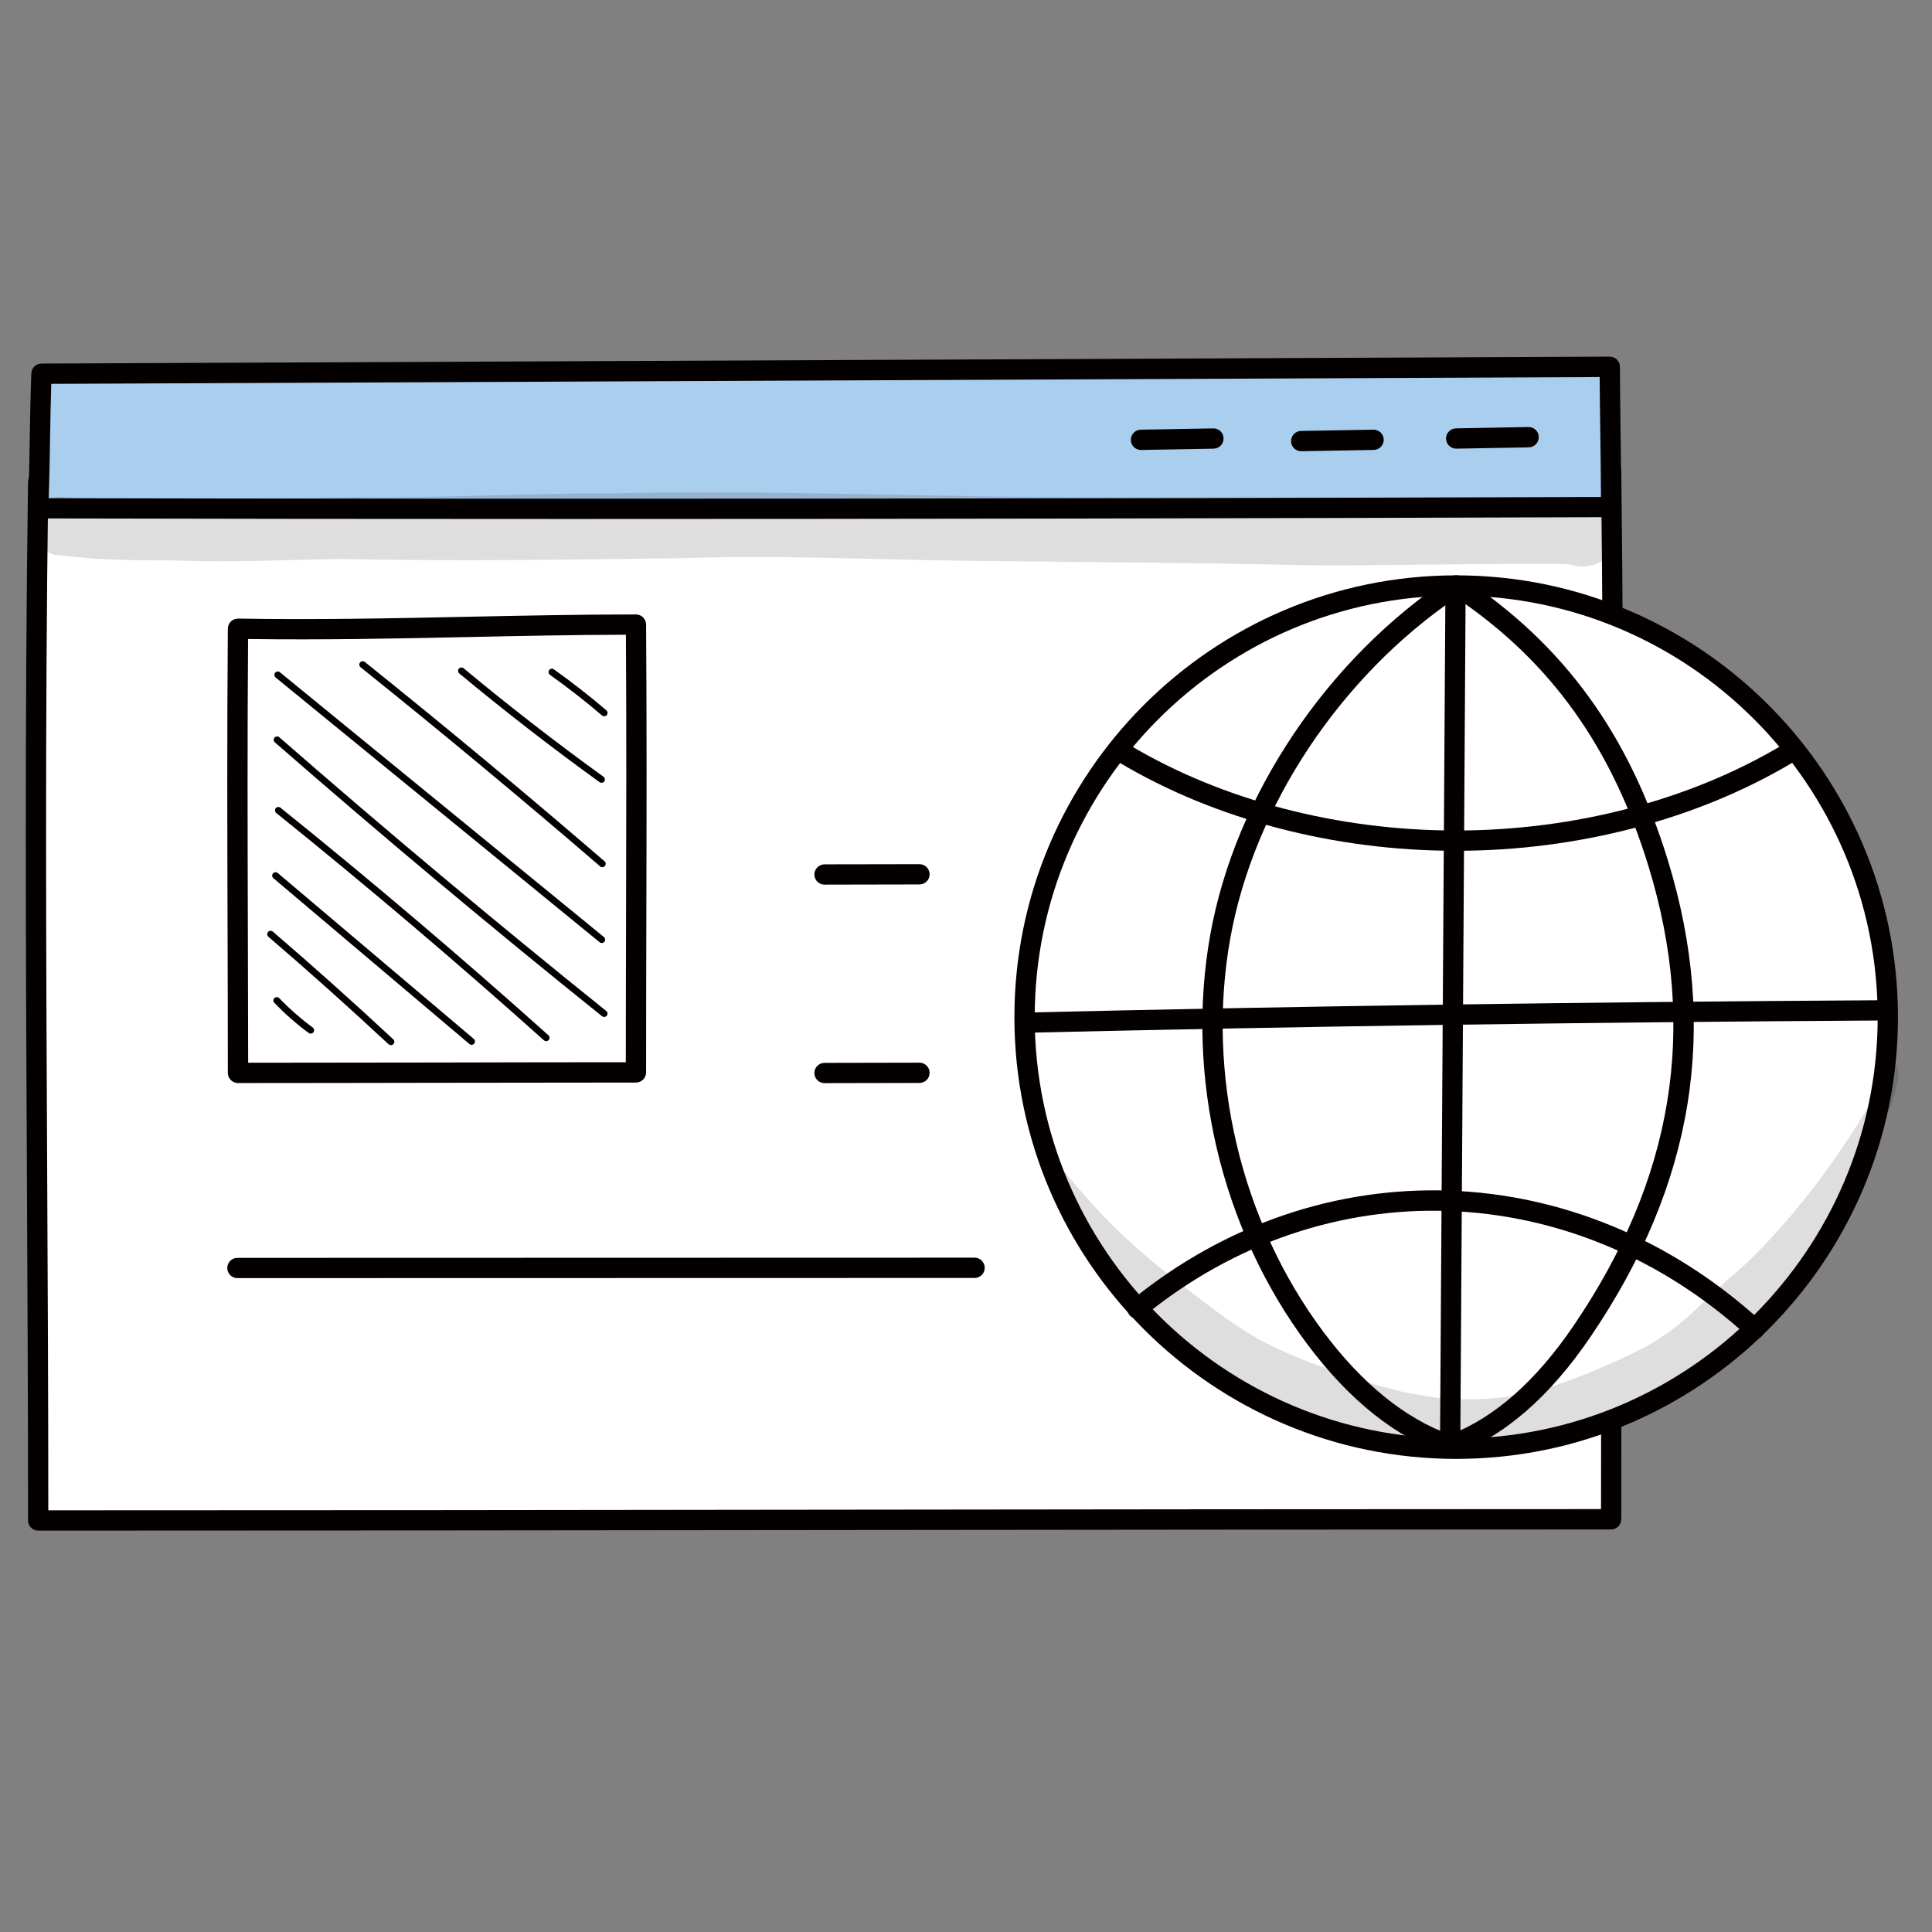
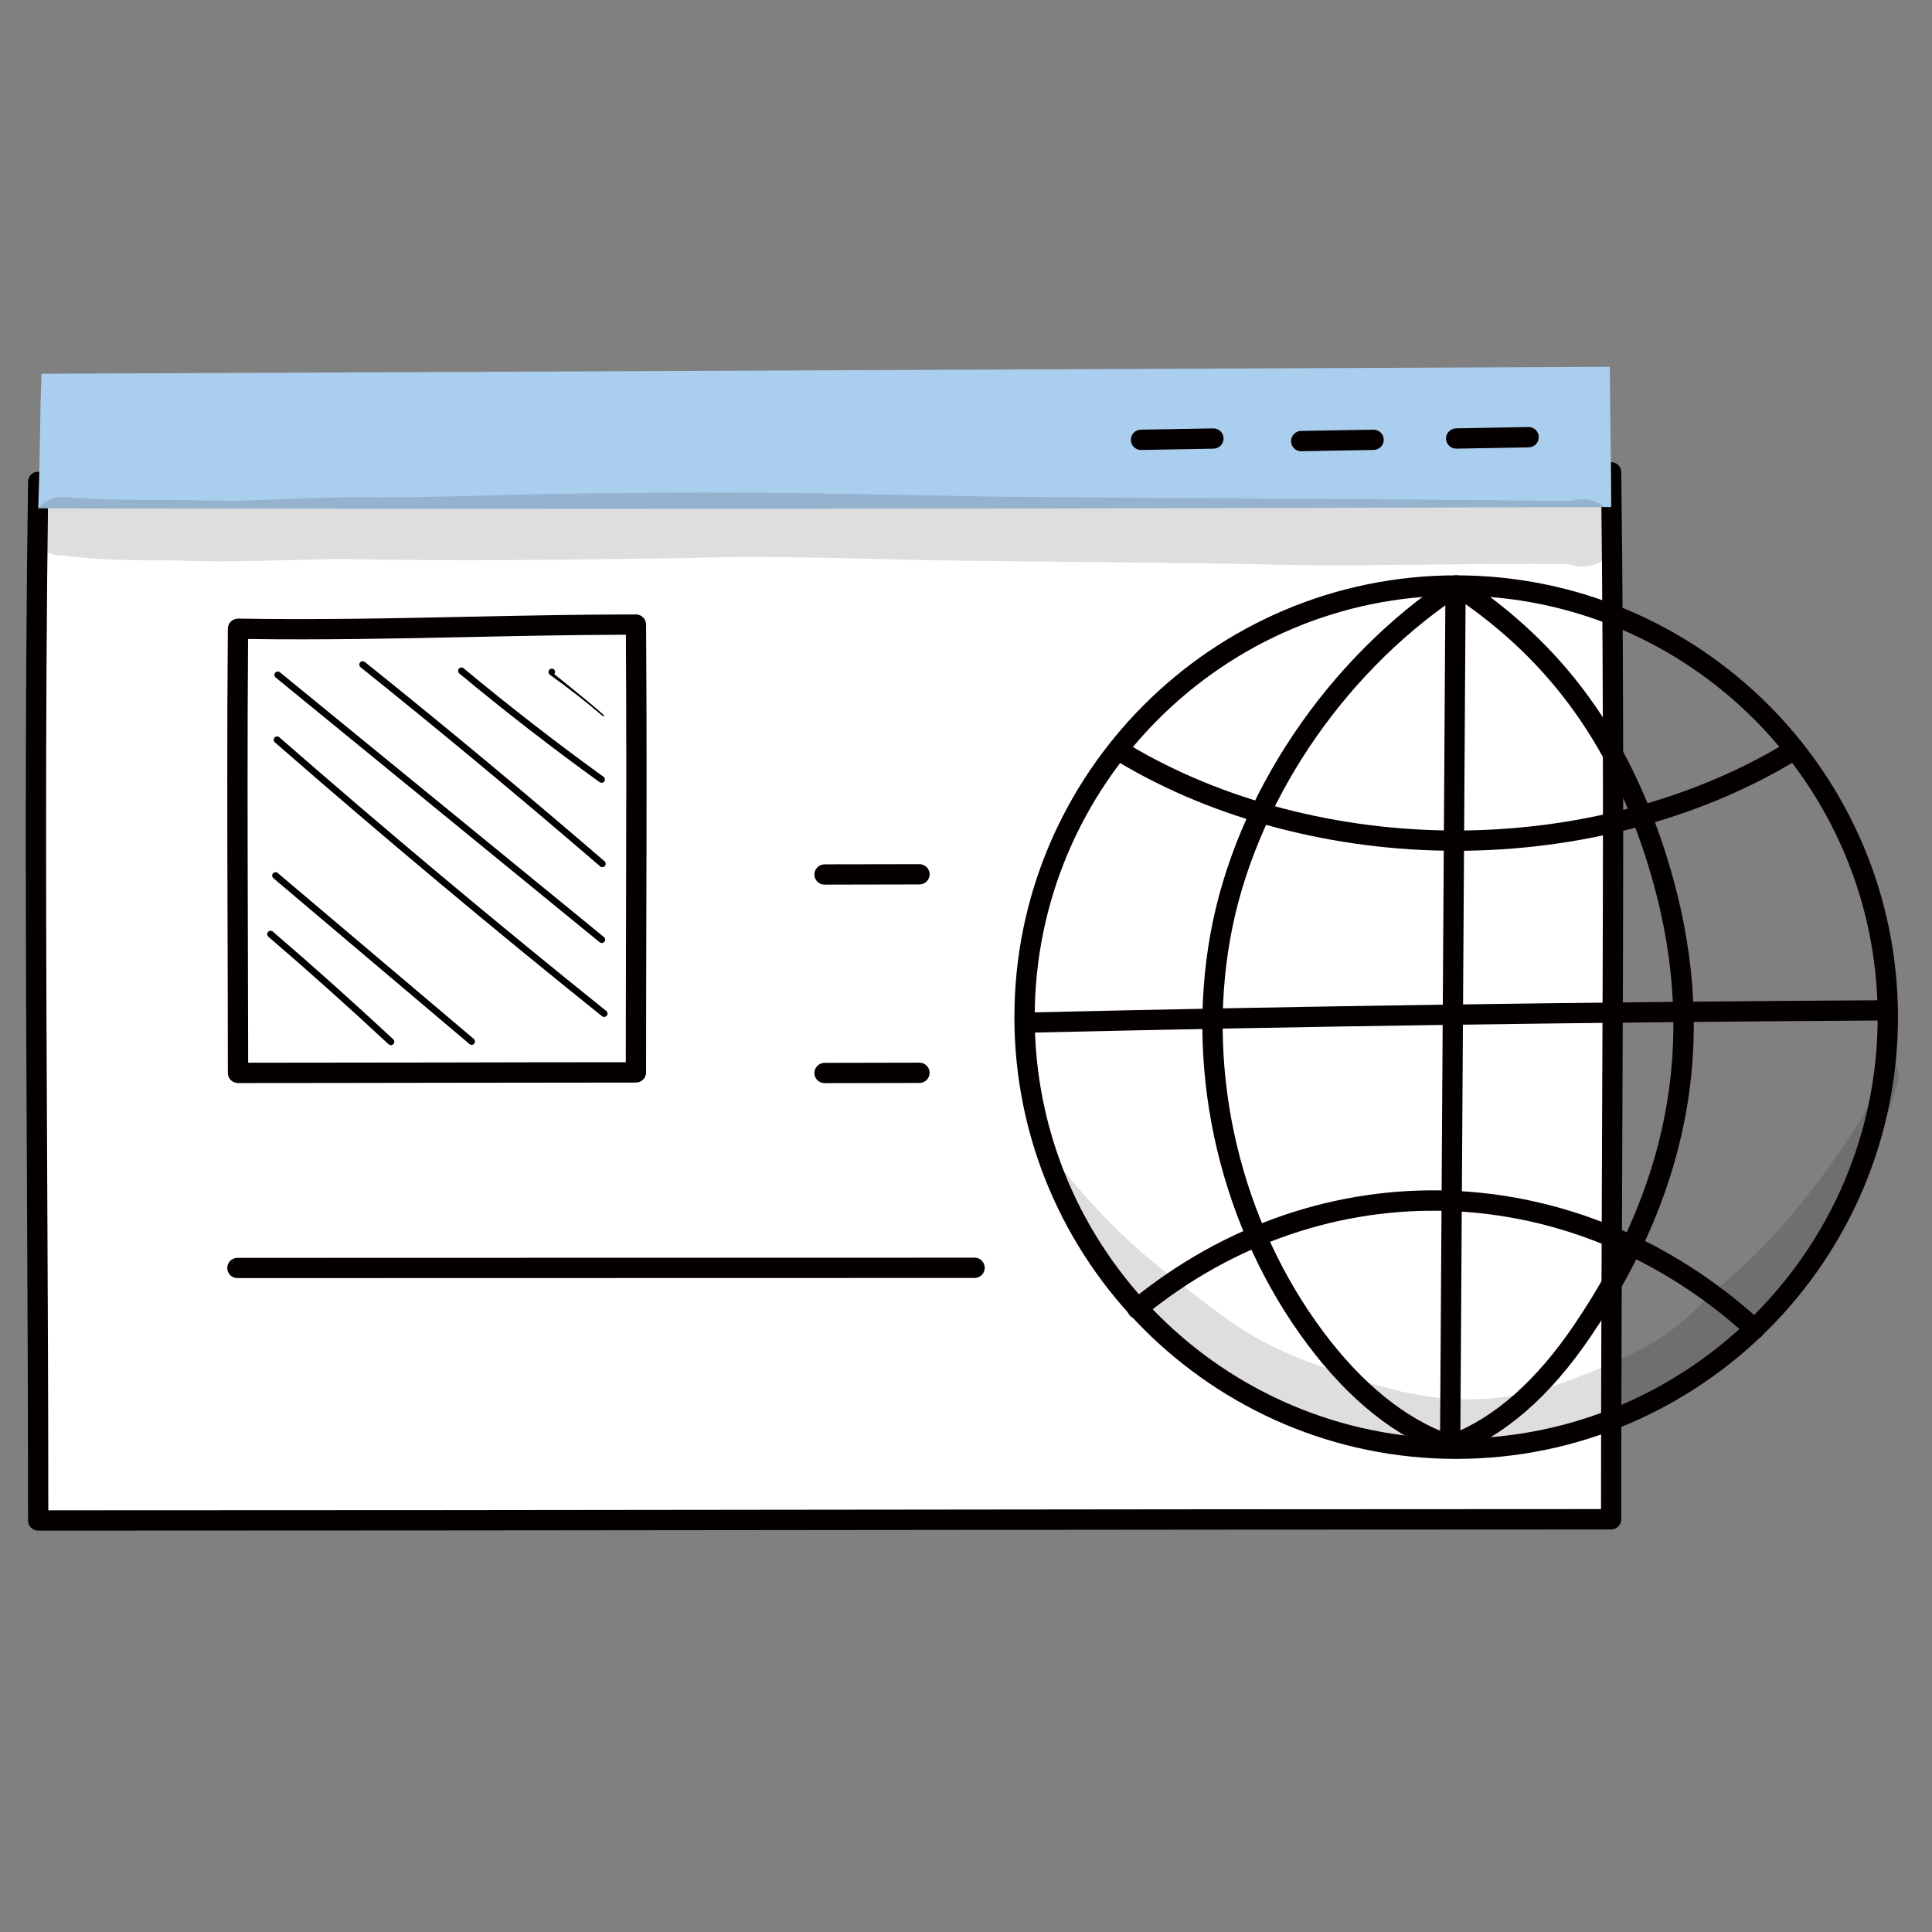
<svg xmlns="http://www.w3.org/2000/svg" version="1.1" id="레이어_1" x="0px" y="0px" width="60px" height="60px" viewBox="0 0 60 60" enable-background="new 0 0 60 60" xml:space="preserve">
  <rect x="0" y="0" width="60" height="60" fill="#808080" stroke="none" />
  <g>
    <g>
      <path fill="#FFFFFF" d="M50.037,47.182c0-11.572,0.133-21.652-0.002-32.518c-16.216,0-32.513,0.473-48.85,0.3    c-0.156,11.073,0,21.489,0,32.256C17.514,47.221,33.789,47.182,50.037,47.182z" />
      <path fill="#040000" d="M1.186,47.535c-0.174,0-0.315-0.142-0.315-0.314c0-3.591-0.018-7.199-0.035-10.69    c-0.035-6.975-0.07-14.186,0.035-21.57c0.002-0.173,0.141-0.319,0.318-0.31c9.435,0.099,19.006-0.018,28.26-0.132    c6.754-0.083,13.737-0.168,20.586-0.168c0.173,0,0.313,0.139,0.315,0.311c0.09,7.168,0.061,13.949,0.03,21.129    c-0.014,3.664-0.03,7.452-0.03,11.392c0,0.175-0.142,0.316-0.313,0.316c-8.114,0-16.376,0.01-24.364,0.018    C17.653,47.526,9.36,47.535,1.186,47.535z M1.496,15.284c-0.099,7.267-0.064,14.371-0.03,21.244    C1.482,39.917,1.5,43.418,1.5,46.904c8.073,0,16.255-0.008,24.172-0.019c7.886-0.009,16.037-0.019,24.049-0.019    c0.001-3.829,0.016-7.514,0.03-11.079c0.03-7.074,0.059-13.76-0.026-20.809c-6.746,0.003-13.617,0.087-20.266,0.169    C20.302,15.26,10.836,15.376,1.496,15.284z" />
    </g>
    <g>
      <path fill="#AACEEE" d="M1.289,11.607c-0.054,1.351-0.041,2.632-0.103,4.179c16.351,0.035,32.552,0.014,48.852-0.039    c0-1.396-0.043-3.22-0.043-4.355L1.289,11.607z" />
-       <path fill="#040000" d="M17.714,16.118c-5.676,0-11.17-0.006-16.529-0.018c-0.086,0-0.167-0.035-0.228-0.097    c-0.059-0.061-0.09-0.145-0.087-0.231c0.032-0.796,0.043-1.523,0.055-2.227c0.011-0.667,0.022-1.296,0.048-1.952    c0.007-0.168,0.145-0.301,0.313-0.302l48.706-0.215h0.001c0.083,0,0.163,0.034,0.223,0.092c0.059,0.059,0.092,0.14,0.092,0.223    c0,0.537,0.011,1.228,0.019,1.956c0.013,0.818,0.023,1.663,0.023,2.399c0,0.174-0.142,0.314-0.313,0.315    C38.531,16.1,27.835,16.118,17.714,16.118z M1.512,15.472c14.733,0.031,30.509,0.019,48.208-0.038    c-0.003-0.654-0.013-1.375-0.022-2.077c-0.008-0.594-0.016-1.165-0.019-1.647L1.592,11.921c-0.018,0.542-0.026,1.076-0.036,1.636    C1.546,14.166,1.536,14.794,1.512,15.472z" />
    </g>
    <g>
      <path fill="#040000" d="M35.435,13.974c-0.172,0-0.313-0.137-0.315-0.31c-0.004-0.174,0.135-0.317,0.31-0.32l2.249-0.04    c0.001,0,0.003,0,0.006,0c0.17,0,0.312,0.137,0.314,0.309c0.003,0.174-0.136,0.317-0.311,0.321l-2.248,0.04    C35.438,13.974,35.436,13.974,35.435,13.974z" />
    </g>
    <g>
      <path fill="#040000" d="M40.409,14.014c-0.173,0-0.312-0.138-0.314-0.31c-0.003-0.173,0.135-0.317,0.309-0.321l2.249-0.039    c0.001,0,0.003,0,0.006,0c0.17,0,0.312,0.137,0.314,0.309c0.003,0.173-0.136,0.318-0.311,0.32l-2.248,0.04    C40.413,14.014,40.41,14.014,40.409,14.014z" />
    </g>
    <g>
      <path fill="#040000" d="M45.224,13.933c-0.172,0-0.312-0.138-0.316-0.31c-0.003-0.174,0.138-0.317,0.311-0.32l2.249-0.041    c0.002,0,0.003,0,0.006,0c0.172,0,0.312,0.138,0.313,0.31c0.004,0.174-0.135,0.317-0.31,0.321l-2.247,0.04    C45.228,13.933,45.225,13.933,45.224,13.933z" />
    </g>
    <g>
      <path fill="#040000" d="M25.606,27.473c-0.174,0-0.315-0.14-0.315-0.314c0-0.173,0.141-0.315,0.315-0.316l2.948-0.005    c0,0,0,0,0.001,0c0.174,0,0.315,0.14,0.315,0.314c0,0.174-0.141,0.315-0.315,0.315L25.606,27.473L25.606,27.473z" />
    </g>
    <g>
      <path fill="#040000" d="M25.606,33.638c-0.174,0-0.315-0.141-0.315-0.314c0-0.174,0.141-0.315,0.315-0.316l2.948-0.006    c0,0,0,0,0.001,0c0.174,0,0.315,0.142,0.315,0.315c0,0.175-0.14,0.315-0.315,0.315L25.606,33.638L25.606,33.638z" />
    </g>
    <g>
      <path fill="#040000" d="M7.373,39.693c-0.174,0-0.315-0.141-0.315-0.313c0-0.175,0.141-0.316,0.315-0.316l22.895-0.006    c0.173,0,0.314,0.142,0.314,0.315c0,0.175-0.141,0.315-0.314,0.315L7.373,39.693z" />
    </g>
    <g>
      <g>
-         <circle fill="#FFFFFF" cx="45.223" cy="31.588" r="13.404" />
        <path fill="#040000" d="M45.224,45.307c-7.565,0-13.721-6.154-13.721-13.719c0-7.565,6.155-13.72,13.721-13.72     c7.564,0,13.719,6.154,13.719,13.72C58.942,39.152,52.788,45.307,45.224,45.307z M45.224,18.498     c-7.219,0-13.09,5.873-13.09,13.09c0,7.217,5.871,13.088,13.09,13.088c7.218,0,13.089-5.871,13.089-13.088     C58.313,24.37,52.441,18.498,45.224,18.498z" />
      </g>
      <g>
        <path fill="#040000" d="M45.035,45.206C45.035,45.206,45.035,45.206,45.035,45.206c-0.174-0.001-0.315-0.143-0.314-0.317     l0.167-26.442c0-0.172,0.141-0.313,0.313-0.313h0.002c0.175,0.001,0.314,0.144,0.313,0.317l-0.165,26.441     C45.35,45.065,45.208,45.206,45.035,45.206z" />
      </g>
      <g>
        <path fill="#040000" d="M45.214,26.422c-3.772,0-7.482-0.972-10.444-2.735c-0.15-0.089-0.2-0.282-0.111-0.432     c0.091-0.149,0.283-0.198,0.432-0.11c2.869,1.708,6.464,2.647,10.124,2.647c0.004,0,0.008,0,0.011,0     c3.666-0.002,7.264-0.945,10.131-2.657c0.148-0.088,0.343-0.041,0.433,0.109c0.089,0.149,0.039,0.343-0.11,0.432     c-2.962,1.769-6.675,2.744-10.451,2.746C45.222,26.422,45.218,26.422,45.214,26.422z" />
      </g>
      <g>
        <path fill="#040000" d="M31.946,32.073c-0.172,0-0.312-0.135-0.316-0.307c-0.003-0.175,0.135-0.318,0.31-0.322     c8.655-0.203,17.328-0.326,26.516-0.381h0.002c0.173,0,0.314,0.14,0.316,0.313c0,0.174-0.141,0.315-0.315,0.316     c-9.184,0.055-17.853,0.178-26.505,0.38C31.95,32.073,31.947,32.073,31.946,32.073z" />
      </g>
      <g>
        <path fill="#040000" d="M54.489,41.586c-0.075,0-0.151-0.026-0.21-0.082c-5.433-4.964-13.146-5.219-18.761-0.621     c-0.134,0.111-0.333,0.092-0.442-0.043c-0.11-0.135-0.092-0.333,0.044-0.443c5.861-4.802,13.915-4.538,19.582,0.643     c0.13,0.118,0.139,0.317,0.021,0.445C54.662,41.553,54.575,41.586,54.489,41.586z" />
      </g>
      <g>
        <path fill="#040000" d="M45.035,45.206c-0.033,0-0.067-0.007-0.102-0.018c-1.564-0.534-3.02-1.69-4.327-3.433     c-2.68-3.578-3.809-8.338-3.018-12.736c0.777-4.322,3.638-8.575,7.461-11.101c0.104-0.069,0.242-0.069,0.347,0     c3.166,2.084,5.202,4.884,6.406,8.815c1.596,5.213,0.81,10.048-2.406,14.781c-1.275,1.879-2.707,3.113-4.253,3.671     C45.108,45.199,45.072,45.206,45.035,45.206z M45.224,18.562c-3.598,2.446-6.278,6.478-7.015,10.57     c-0.76,4.229,0.325,8.807,2.901,12.245c1.199,1.6,2.521,2.67,3.922,3.18c1.381-0.53,2.672-1.671,3.844-3.396     c3.1-4.564,3.86-9.224,2.324-14.243C50.064,23.208,48.162,20.548,45.224,18.562z" />
      </g>
    </g>
    <g>
      <g>
        <path fill="#FFFFFF" d="M19.75,33.303c0-4.949,0.034-9.26,0-13.906c-4.103,0-8.226,0.202-12.359,0.128     c-0.04,4.736,0,9.19,0,13.795C11.522,33.32,15.64,33.303,19.75,33.303z" />
        <path fill="#040000" d="M7.391,33.635c-0.174,0-0.315-0.141-0.315-0.314c0-1.536-0.004-3.054-0.009-4.572     c-0.009-2.983-0.018-6.067,0.009-9.226c0-0.083,0.035-0.165,0.095-0.223c0.06-0.059,0.142-0.086,0.225-0.089     c2.382,0.042,4.802-0.008,7.141-0.057c1.709-0.035,3.478-0.072,5.213-0.072c0.173,0,0.313,0.141,0.315,0.313     c0.022,3.066,0.016,5.966,0.008,9.035c-0.004,1.577-0.008,3.188-0.008,4.874c0,0.175-0.141,0.316-0.315,0.316     c-2.053,0-4.107,0.003-6.164,0.007C11.524,33.63,9.459,33.635,7.391,33.635z M7.704,19.845c-0.023,3.043-0.015,6.02-0.007,8.901     c0.005,1.414,0.009,2.83,0.01,4.258c1.962,0,3.922-0.004,5.879-0.007c1.952-0.004,3.901-0.009,5.849-0.009     c0-1.572,0.005-3.083,0.008-4.561c0.008-2.963,0.014-5.768-0.005-8.715c-1.628,0.004-3.283,0.038-4.887,0.072     C12.309,19.831,9.993,19.878,7.704,19.845z" />
      </g>
      <g>
-         <path fill="#040000" d="M9.65,32.1c-0.022,0-0.043-0.006-0.063-0.02c-0.38-0.279-0.739-0.596-1.068-0.936     c-0.04-0.041-0.038-0.108,0.003-0.148c0.042-0.04,0.108-0.04,0.149,0.002c0.32,0.332,0.67,0.639,1.041,0.913     c0.047,0.034,0.057,0.101,0.022,0.147C9.714,32.086,9.682,32.1,9.65,32.1z" />
-       </g>
+         </g>
      <g>
        <path fill="#040000" d="M12.14,32.459c-0.025,0-0.051-0.01-0.071-0.027c-1.216-1.133-2.472-2.258-3.734-3.341     c-0.044-0.038-0.049-0.104-0.011-0.148c0.037-0.044,0.104-0.049,0.148-0.012c1.264,1.085,2.522,2.211,3.741,3.346     c0.042,0.038,0.044,0.105,0.005,0.147C12.197,32.446,12.169,32.459,12.14,32.459z" />
      </g>
      <g>
        <path fill="#040000" d="M14.646,32.448c-0.024,0-0.048-0.007-0.067-0.025l-6.089-5.15c-0.044-0.038-0.05-0.104-0.013-0.148     c0.038-0.044,0.104-0.05,0.149-0.013l6.088,5.152c0.045,0.037,0.05,0.103,0.013,0.148C14.706,32.436,14.676,32.448,14.646,32.448     z" />
      </g>
      <g>
-         <path fill="#040000" d="M16.963,32.335c-0.025,0-0.05-0.01-0.071-0.027c-2.694-2.414-5.492-4.789-8.313-7.06     c-0.045-0.036-0.052-0.103-0.016-0.148c0.037-0.045,0.102-0.051,0.147-0.016c2.825,2.273,5.625,4.651,8.322,7.067     c0.043,0.038,0.047,0.105,0.008,0.148C17.021,32.322,16.992,32.335,16.963,32.335z" />
-       </g>
+         </g>
      <g>
        <path fill="#040000" d="M18.763,31.582c-0.023,0-0.046-0.007-0.065-0.021c-3.429-2.752-6.849-5.615-10.162-8.507     c-0.044-0.038-0.048-0.104-0.01-0.148c0.038-0.043,0.104-0.048,0.148-0.01c3.311,2.891,6.728,5.75,10.154,8.501     c0.045,0.035,0.053,0.102,0.017,0.146C18.824,31.568,18.793,31.582,18.763,31.582z" />
      </g>
      <g>
        <path fill="#040000" d="M18.688,29.286c-0.023,0-0.047-0.008-0.066-0.024L8.561,21.041c-0.045-0.037-0.052-0.103-0.015-0.148     c0.037-0.045,0.104-0.052,0.147-0.015L18.755,29.1c0.045,0.037,0.052,0.103,0.015,0.148     C18.749,29.273,18.719,29.286,18.688,29.286z" />
      </g>
      <g>
        <path fill="#040000" d="M18.706,26.931c-0.025,0-0.049-0.008-0.069-0.026c-2.428-2.091-4.931-4.173-7.44-6.184     c-0.045-0.037-0.052-0.103-0.016-0.147c0.037-0.045,0.103-0.052,0.148-0.017c2.511,2.013,5.016,4.096,7.445,6.19     c0.044,0.038,0.049,0.104,0.011,0.148C18.764,26.918,18.734,26.931,18.706,26.931z" />
      </g>
      <g>
        <path fill="#040000" d="M18.682,24.311c-0.022,0-0.043-0.006-0.062-0.02c-1.484-1.072-2.95-2.208-4.356-3.376     c-0.044-0.037-0.051-0.104-0.014-0.148c0.038-0.045,0.104-0.05,0.147-0.014c1.403,1.166,2.864,2.3,4.345,3.37     c0.047,0.033,0.058,0.099,0.024,0.146C18.746,24.296,18.714,24.311,18.682,24.311z" />
      </g>
      <g>
-         <path fill="#040000" d="M18.764,22.244c-0.024,0-0.049-0.009-0.068-0.025c-0.519-0.442-1.063-0.868-1.617-1.262     c-0.047-0.034-0.058-0.1-0.024-0.147c0.033-0.047,0.1-0.058,0.146-0.024c0.559,0.399,1.108,0.827,1.631,1.274     c0.044,0.038,0.05,0.104,0.013,0.148C18.823,22.232,18.793,22.244,18.764,22.244z" />
+         <path fill="#040000" d="M18.764,22.244c-0.024,0-0.049-0.009-0.068-0.025c-0.519-0.442-1.063-0.868-1.617-1.262     c-0.047-0.034-0.058-0.1-0.024-0.147c0.033-0.047,0.1-0.058,0.146-0.024c0.044,0.038,0.05,0.104,0.013,0.148C18.823,22.232,18.793,22.244,18.764,22.244z" />
      </g>
    </g>
    <g opacity="0.129">
      <path fill="#040000" d="M49.433,15.54c-0.199-0.051-0.413-0.049-0.611,0.007l0,0c-0.03,0.004-0.061,0.008-0.091,0.012    c-5.884-0.068-11.773-0.078-17.658-0.133c-4.043-0.066-8.084-0.191-12.128-0.102c-2.614-0.015-5.223,0.154-7.837,0.115    c-1.256,0.009-2.51,0.076-3.765,0.114c-1.063-0.007-2.126-0.037-3.191-0.032c-0.548-0.003-1.096-0.015-1.643-0.051    c-0.315,0.003-0.652-0.11-0.944,0.041c-0.898,0.344-0.631,1.749,0.351,1.738c1.194,0.156,2.397,0.15,3.599,0.157    c1.677,0.072,3.352-0.024,5.029-0.046c3.595,0.07,7.188,0.023,10.783-0.029c2.867-0.097,5.734,0.047,8.602,0.083    c3.456,0.043,6.914,0.055,10.37,0.135c2.778,0.027,5.556-0.057,8.33-0.034c0.065,0.011,0.139,0.023,0.194,0.035    c-0.005-0.003-0.01-0.006-0.014-0.009c0.047,0.015,0.094,0.029,0.141,0.037c0.066,0.015,0.131,0.021,0.195,0.019    c0.003,0,0.006,0,0.01,0c-0.004,0-0.006,0-0.008,0c0.049-0.001,0.099-0.007,0.146-0.018C50.398,17.466,50.524,15.835,49.433,15.54    z" />
    </g>
    <g>
      <g opacity="0.129">
        <path fill="#040000" d="M58.706,32.884c-0.226,0.638-0.534,1.247-0.887,1.822c-0.875,1.424-1.896,2.779-3.049,3.992     c-0.371,0.39-0.766,0.757-1.18,1.1c-0.008,0.01-0.017,0.019-0.026,0.027c-1.09,0.987-1.245,1.273-2.424,1.988     c-0.583,0.302-2.428,1.185-3.816,1.486c-0.806,0.141-1.626,0.194-2.443,0.141c-0.449-0.054-0.897-0.127-1.342-0.219     c-0.93-0.235-1.23-0.329-1.71-0.534c-0.873-0.248-1.724-0.57-2.531-0.988c-1.031-0.536-1.932-1.292-2.849-1.995     c-0.934-0.715-1.824-1.523-2.607-2.4c-0.427-0.478-0.87-0.995-1.251-1.548c0.026,0.297,0.126,0.589,0.229,0.869     c0.206,0.602,0.509,1.162,0.803,1.724c0.492,0.863,1.031,1.705,1.712,2.433c0.554,0.584,1.216,1.05,1.858,1.53     c1.005,0.766,2.104,1.378,3.268,1.865c1.474,0.709,3.089,1.134,4.728,1.13c2.805-0.082,4.726-0.678,7.324-2.242     c1.047-0.783,2.008-1.693,2.891-2.655c0.496-0.568,0.925-1.188,1.351-1.809l-0.111,0.164c0.21-0.285,0.41-0.576,0.605-0.869     c0.108-0.165,0.254-0.328,0.246-0.536c0.009-0.073,0.005-0.142-0.005-0.207c0.093-0.154,0.188-0.31,0.282-0.464     c0.275-0.535,0.496-1.093,0.684-1.664c0.063-0.152,0.366-0.874,0.449-1.335c0.061-0.213,0.095-0.454-0.043-0.647     C58.821,32.974,58.765,32.924,58.706,32.884z" />
      </g>
    </g>
  </g>
</svg>